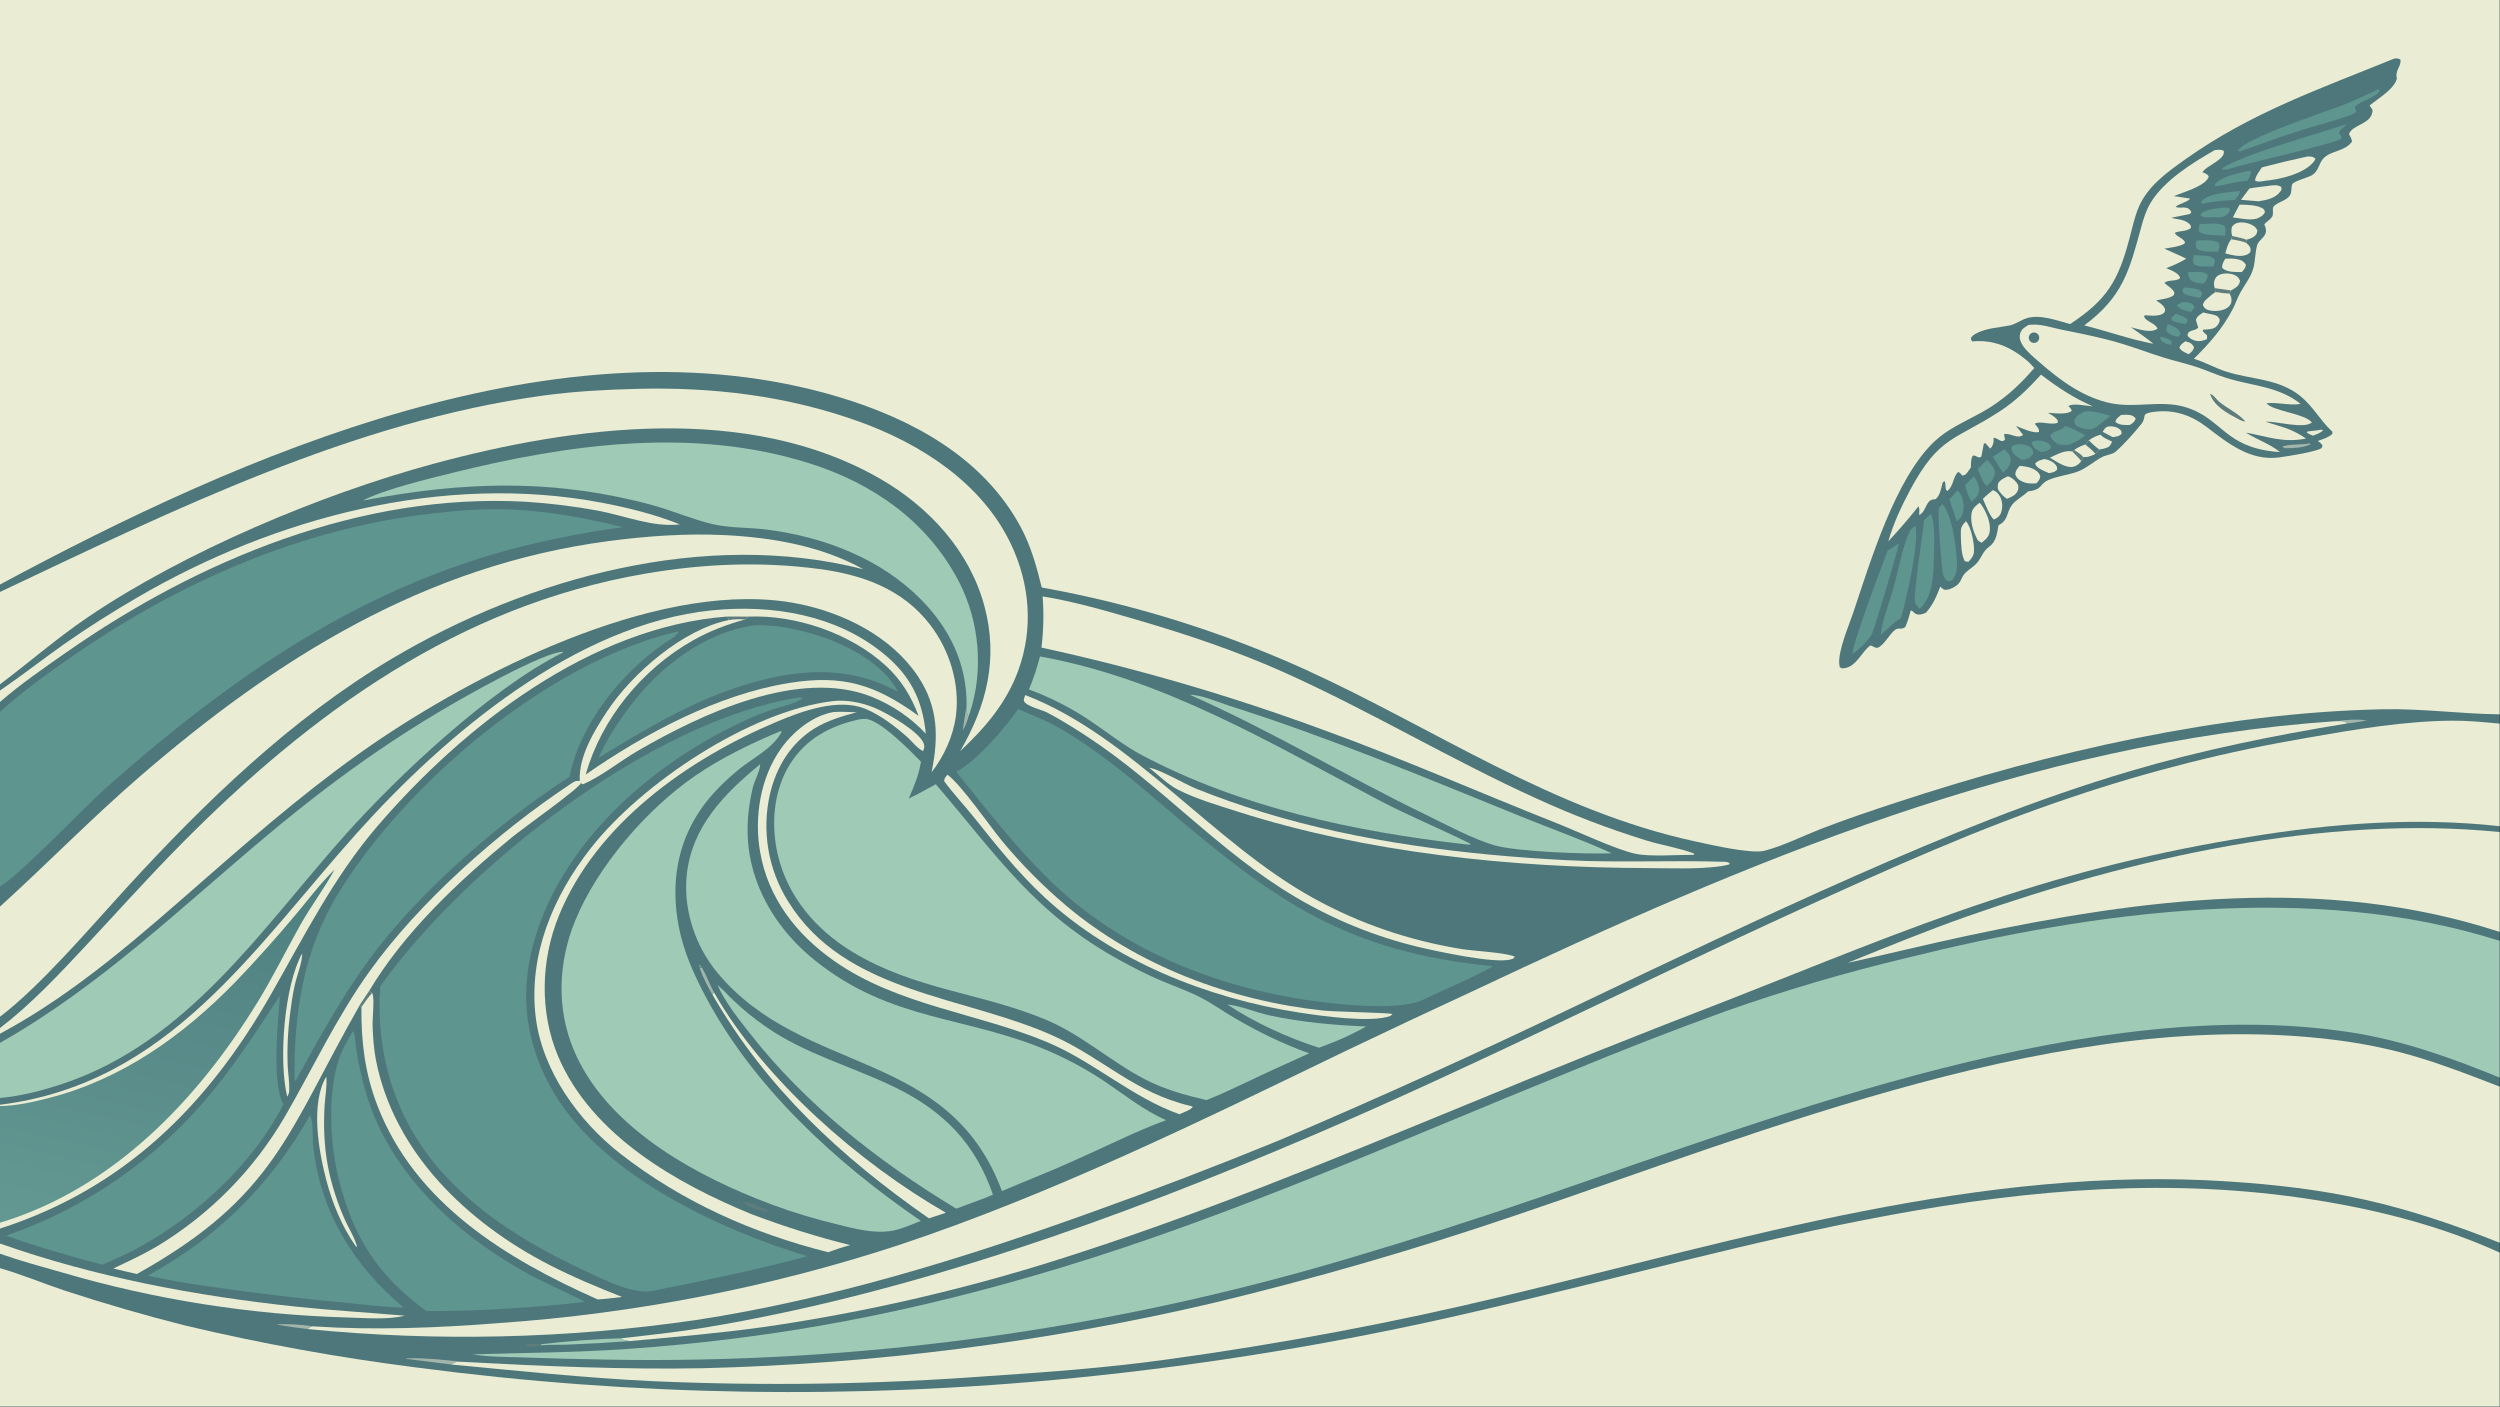
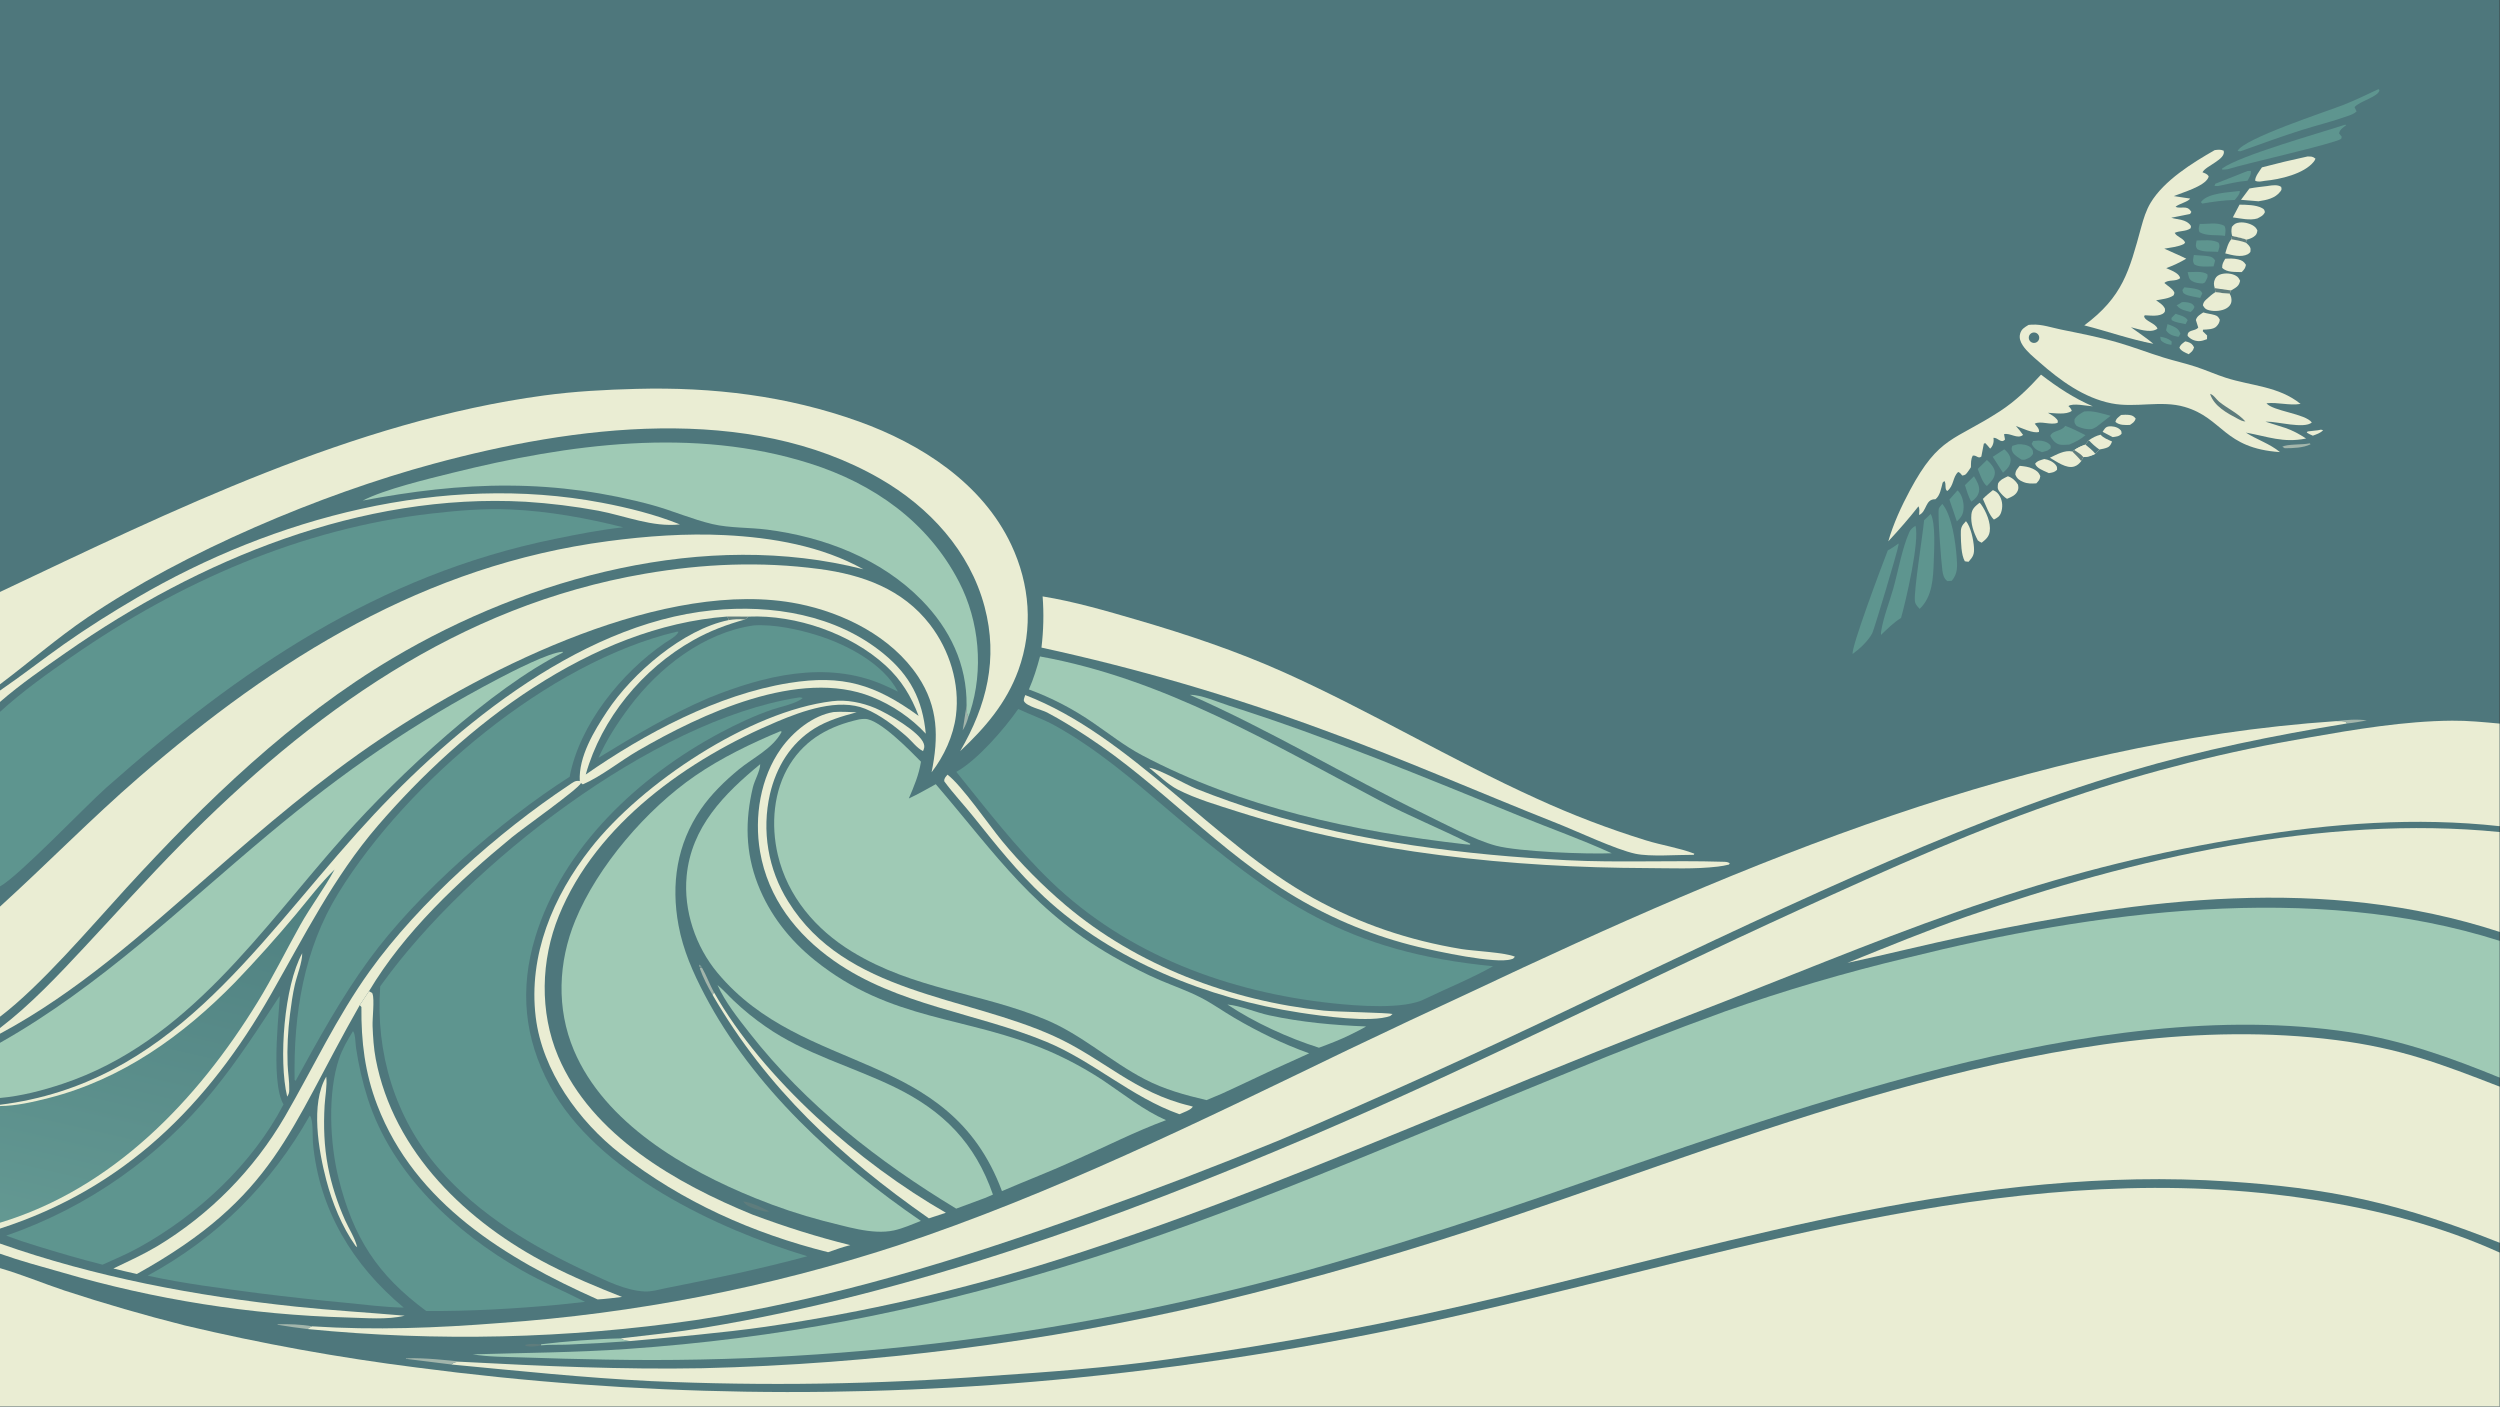
<svg xmlns="http://www.w3.org/2000/svg" width="3839" height="2160" viewBox="0 0 3839 2160">
  <rect x="0" y="0" width="3839" height="2160" fill="#333333" stroke="none" />
  <path fill="#4E777C" transform="matrix(2.109 0 0 2.109 6.10352e-05 0)" d="M0 0L1820 0L1820 520.133L1820 526.859L1820 601.557L1820 605.824L1820 678.535L1820 685.036L1820 784.607L1820 791.189L1820 904.865L1820 912.009L1820 1024L0 1024L0 923.364L0 912.855L0 905.464L0 894.554L0 890.279L0 805.341L0 804.398L0 799.454L0 759.304L0 752.664L0 748.541L0 740.29L0 660.103L0 645.405L0 518.305L0 511.092L0 502.801L0 498.253L0 431.014L0 425.609L0 0Z" />
-   <path fill="#EAEDD3" transform="matrix(2.109 0 0 2.109 6.10352e-05 0)" d="M0 0L1820 0L1820 520.133C1791.54 519.756 1763.42 515.829 1734.8 516.425C1616.79 518.886 1492.7 547.379 1380.91 584.261C1362.38 590.375 1343.63 596.617 1325.46 603.705C1312.43 608.789 1299.22 615.477 1285.77 619.177C1282.13 620.178 1278.78 620.09 1275.06 619.801C1261.64 618.761 1247.72 615.537 1234.55 612.699C1130.42 590.254 1045.37 530.747 949.939 487.279C888.829 459.627 824.536 439.64 758.521 427.772C754.718 412.389 750.653 397.578 743.076 383.537C715.851 333.089 664.11 305.113 610.969 289.124C408.932 228.339 175.871 330.933 0 425.609L0 0Z" />
  <path fill="#4E777C" transform="matrix(2.109 0 0 2.109 6.10352e-05 0)" d="M1743.24 42.662C1745.14 42.425 1746.03 42.419 1747.74 43.319C1748.75 47.854 1743.9 51.104 1745.08 56.507C1745.13 56.709 1745.18 56.909 1745.23 57.111C1743.47 64.787 1731.29 71.957 1725.34 76.744L1727.49 80.043C1727.36 90.681 1713.04 90.258 1710.33 97.616C1711.36 99.439 1712.23 100.935 1712.58 103.018C1707.43 110.454 1697.07 109.541 1691.67 115.41C1688.11 119.276 1688.37 124.869 1682.92 127.824C1680.38 129.206 1670.18 131.986 1669.08 134.077C1668 136.132 1668.96 139.508 1667.47 141.987C1664.73 146.54 1657.87 146.978 1655.22 150.738C1654.41 151.898 1655.65 155.885 1654.35 157.848C1653.09 159.765 1650.38 161.47 1648.71 163.202C1649.28 164.722 1649.86 166.324 1649.91 167.963C1650.06 172.58 1644.58 174.519 1643.45 178.563C1641.83 184.329 1642.2 190.828 1640.33 196.498C1638.37 202.462 1634.18 207.667 1631.17 213.122C1629.07 216.922 1627.73 221.198 1625.69 225.074C1618.06 239.571 1608.89 249.789 1597.39 261.258C1605.55 263.669 1612.99 268.058 1621.09 270.624C1639.64 276.504 1659.3 275.557 1675.24 288.615C1683.92 295.72 1689.39 305.989 1697.54 313.64L1698.26 314.312L1698.21 315.952C1695.35 318.603 1691.3 319.723 1687.69 321.052C1689.19 322.164 1690.28 322.931 1691.1 324.631L1690.27 326.36C1685.86 329.078 1665.52 332.244 1659.37 333.061C1638.54 335.829 1622.16 322.747 1606.8 310.965C1595.18 302.053 1582.4 297.872 1567.66 299.961C1558.27 301.292 1563.43 303.245 1559.21 308.637C1554.68 314.413 1545.93 324.201 1540.31 328.96C1537.93 330.976 1533.57 331.22 1530.68 332.728C1524.58 335.918 1518.61 341.415 1512.14 343.617C1505.56 345.858 1498.07 346.693 1491.72 349.406C1484.55 352.466 1487.52 356.569 1476.62 357.801C1473.24 361.26 1467.99 363.793 1465.17 367.397C1460.62 373.195 1462.75 378.43 1455.15 382.472C1454.15 388.208 1453.46 394.45 1448.42 398.011C1443.71 401.334 1442.95 405.951 1439.38 409.984C1436.08 413.721 1430.73 415.873 1428.65 420.543C1427.97 422.062 1427.15 423.667 1426.07 424.951C1424.32 427.049 1420.15 429.17 1417.42 429.424C1415.02 429.646 1414.5 428.656 1412.76 427.165C1409.87 434.571 1407.63 440.008 1402.35 446.12C1401.12 446.648 1399.24 447.398 1397.89 447.469C1394.88 447.627 1394.01 446.385 1392 444.536L1391.16 444.774C1390.05 448.805 1389.01 452.774 1387.24 456.576C1384.41 458.798 1382.38 456.721 1379.88 458.594C1375.55 461.835 1372.3 469.236 1367.49 471.516C1365.44 472.489 1362.7 469.394 1361.61 470.18C1355.51 474.61 1351.71 485.125 1343.35 486.427C1341.44 486.724 1341.1 486.858 1339.56 485.745C1339.37 484.965 1339.25 484.23 1339.18 483.426C1338.34 473.627 1346.25 455.381 1349.44 445.889C1361.95 408.654 1379.98 348.321 1408.52 321.401C1418.36 312.12 1430.54 307.078 1442.21 300.646C1457.97 291.958 1469.52 281.52 1481.21 267.969C1479.41 265.959 1477.56 263.938 1475.49 262.208C1463.8 252.466 1451.32 247.153 1436.1 248.6L1435.05 247.274L1435.27 245.635C1436.09 244.669 1437 243.828 1438.11 243.2C1445.84 238.836 1454.77 238.642 1463.22 236.964C1467.58 236.098 1471.38 233.081 1475.6 231.713C1485.21 228.598 1497.85 233.443 1507.32 235.945C1534.27 218.144 1542.31 204.465 1550.51 173.615C1552.51 166.092 1554.15 158.183 1557.16 150.998C1563.62 135.604 1577.94 125.393 1591.13 116.025C1639.33 81.779 1689.36 64.662 1743.24 42.662Z" />
  <path fill="#EAEDD3" transform="matrix(2.109 0 0 2.109 6.10352e-05 0)" d="M1477.03 236.577C1477.6 236.515 1478.18 236.457 1478.76 236.426L1479.66 236.383C1486.68 235.997 1493.83 238.552 1500.69 239.954C1514.58 242.795 1528.53 245.464 1542.16 249.42C1553.4 252.681 1564.33 256.937 1575.51 260.391C1583.24 262.778 1591.17 264.536 1598.85 267.058C1606.2 269.473 1613.28 272.68 1620.65 275.048C1639.28 281.038 1659.14 281.186 1675.11 294.11C1666.44 295.457 1658.54 292.67 1650.25 293.639C1654.86 299.358 1678.6 301.168 1683.28 307.629C1677.64 312.431 1657.84 306.852 1650.42 307.006L1649.56 307.031L1663.93 311.568C1669.54 313.487 1674.17 316.052 1679.1 319.28C1662.34 322.714 1651.12 317.775 1635.23 314.989C1643.4 320.194 1652.52 322.975 1660.1 329.182C1619.03 326.422 1618.66 304.456 1590.66 296.276C1573.44 291.249 1555.02 297.194 1537.37 293.688C1517.26 289.694 1499.97 276.96 1484.94 263.727C1480.7 259.992 1475.86 256.188 1472.75 251.428C1471.11 248.907 1470.1 246.214 1470.85 243.172C1471.74 239.584 1474.09 238.355 1477.03 236.577Z" />
  <path fill="#5E7C7C" transform="matrix(2.109 0 0 2.109 6.10352e-05 0)" d="M1609.21 286.772C1611.84 287.461 1613.61 290.722 1615.75 292.464C1621.88 297.465 1629.68 300.894 1634.92 306.883C1632.86 306.772 1631.47 306.028 1629.67 305.083C1621.77 300.917 1612.01 295.814 1609.21 286.772Z" />
  <path fill="#4E777C" transform="matrix(2.109 0 0 2.109 6.10352e-05 0)" d="M1478.23 243.265C1479.2 242.249 1480.64 241.844 1481.99 242.21C1483.34 242.577 1484.39 243.656 1484.71 245.02C1485.02 246.384 1484.57 247.813 1483.52 248.741C1481.99 250.093 1479.67 250.002 1478.26 248.535C1476.84 247.067 1476.83 244.745 1478.23 243.265Z" />
  <path fill="#EAEDD3" transform="matrix(2.109 0 0 2.109 6.10352e-05 0)" d="M1612.54 109.324C1614.97 108.994 1616.73 108.725 1619.08 109.693C1621.09 116.037 1605.95 120.722 1603.67 125.451C1605.48 126.182 1607.06 126.6 1608.16 128.293C1608.06 128.777 1608.03 129.073 1607.83 129.503C1604.89 135.706 1589.15 140.161 1582.8 142.767C1586.75 143.449 1590.72 143.955 1594.68 144.581C1593.39 146.854 1586.51 148.403 1584.07 150.525C1585.85 151.748 1589.42 150.797 1591.58 151.21C1593.77 151.629 1594.37 152.624 1595.57 154.298L1594.65 155.8C1590.08 156.782 1585.51 157.699 1580.92 158.549C1585.91 160.12 1591.54 159.49 1594.98 164.098C1595.52 164.821 1595.17 165.352 1595.04 166.204C1591.53 168.713 1587.22 167.824 1583.43 169.538C1584.98 172.557 1589.37 173.145 1591.02 176.469L1590.26 177.585C1586 179.773 1580.54 180.216 1575.86 181.052C1581.17 183.557 1586.59 185.72 1591.86 188.356C1587.09 191.172 1582.47 193.308 1577.28 195.24C1579.51 196.272 1582.27 197.251 1584.29 198.652C1585.69 199.623 1587.09 200.831 1587.41 202.51C1584.21 205.291 1578.7 203.274 1575.92 206.069C1578.2 208.119 1581.74 209.961 1583.08 212.739C1583.42 213.452 1582.89 214.297 1582.65 215.025C1579.38 217.46 1573.85 217.873 1569.89 218.673C1572.32 220.407 1575.14 222.01 1576.36 224.844C1576.33 226.128 1576.62 226.775 1575.64 227.744C1572.66 230.705 1565.62 229.713 1561.72 229.555L1561.19 230.135C1561.35 233.797 1569.71 235.309 1570.89 239.311C1570.66 239.459 1570.44 239.618 1570.2 239.757C1565.27 242.626 1556.6 239.502 1551.57 238.263C1557.07 242.313 1562.69 245.877 1567.91 250.332C1551.08 247.143 1534.29 241.137 1517.61 236.916C1545.69 215.96 1550.27 197.489 1559.11 165.206C1560.77 159.158 1562.6 153.191 1565.83 147.769C1575.6 131.419 1596.41 118.545 1612.54 109.324Z" />
  <path fill="#EAEDD3" transform="matrix(2.109 0 0 2.109 6.10352e-05 0)" d="M1486.1 272.788C1498.23 282.067 1509.77 289.739 1523.81 295.861C1519.46 295.608 1509.11 293.252 1505.99 295.72L1505.02 294.623L1506.25 294.228L1504.99 294.677C1506.46 296.115 1507.96 297.141 1508.51 299.158C1504.6 302.204 1495.97 300.795 1491.16 300.559C1493.4 301.921 1495.95 303.23 1497.63 305.286C1498.52 306.38 1498.36 306.459 1498.2 307.848C1493.21 309.824 1485.75 306.131 1481.52 308.513C1483.01 310.491 1484.93 311.975 1484.63 314.493C1480.53 315.854 1472.21 311.69 1467.83 310.178C1469.72 312.261 1471.39 314.387 1473.03 316.665C1468.9 320.041 1463.75 314.99 1459.18 316.132L1459.88 320.033C1457 323.234 1454.75 318.544 1451.48 318.762C1451.58 319.742 1451.69 320.801 1451.54 321.779C1451.24 323.615 1450.49 325.478 1449.05 326.669C1447.91 325.221 1446.76 323.882 1445.45 322.588L1444.45 323.099C1443.9 326.227 1443.29 329.346 1442.64 332.454C1440.24 334.239 1439.44 331.397 1436.47 331.704C1434.9 334.285 1435.15 337.255 1435.06 340.191C1434.27 341.382 1433.51 342.643 1432.63 343.763C1431.23 345.55 1431.02 345.934 1428.75 346.248C1427.86 345.174 1427.17 344.122 1425.8 343.645C1421.68 347.332 1422.77 353.756 1417.82 357.52C1415.61 356.079 1417.42 352.49 1415.72 350.226L1414.47 351.421C1413.38 355.438 1412.66 360.876 1409.2 363.526C1401.66 363.205 1403.1 372.479 1397.33 374.982C1397.45 372.841 1397.86 370.638 1396.87 368.669C1389.88 377.536 1382.6 385.9 1374.9 394.15C1378.55 381.386 1384.46 368.598 1390.72 356.922C1411.9 317.427 1422.85 321.127 1456.26 299.374C1467.58 292.004 1477.07 282.761 1486.1 272.788Z" />
  <path fill="#5E958F" transform="matrix(2.109 0 0 2.109 6.10352e-05 0)" d="M1394.66 382.825C1397.9 393.786 1387.62 437.923 1384.18 449.925C1378.7 453.361 1374.24 457.856 1369.58 462.306C1369.56 461.508 1369.55 460.67 1369.67 459.879C1371.22 449.695 1375.75 438.469 1378.57 428.41C1382.11 415.784 1384.95 399.308 1390.19 387.49C1391.15 385.313 1392.76 384.126 1394.66 382.825Z" />
  <path fill="#5E958F" transform="matrix(2.109 0 0 2.109 6.10352e-05 0)" d="M1731.78 64.917L1732.49 65.552C1732.25 70.385 1717.93 73.653 1714.38 78.015C1714.73 78.846 1715.08 79.633 1715.52 80.424C1715.64 80.646 1715.77 80.866 1715.9 81.086C1714.12 82.862 1711.85 83.6 1709.54 84.435C1698.64 88.365 1687.21 91.132 1676.14 94.611C1661.05 99.357 1646.15 104.873 1631.24 110.176L1629.23 109.938C1633.54 100.838 1693.98 81.228 1706.3 76.376C1714.95 72.972 1723.37 68.866 1731.78 64.917Z" />
  <path fill="#5E958F" transform="matrix(2.109 0 0 2.109 6.10352e-05 0)" d="M1382.37 395.723C1382.36 396.057 1382.37 396.393 1382.34 396.726C1381.86 401.015 1364.49 458.611 1363.27 460.971C1360.34 466.641 1354.1 472.414 1348.97 476.136C1347.61 471.849 1370.66 410.664 1374.54 400.749C1377.23 399.455 1379.87 397.39 1382.37 395.723Z" />
  <path fill="#5E958F" transform="matrix(2.109 0 0 2.109 6.10352e-05 0)" d="M1405.77 374.214C1409.47 380.818 1408.26 401.023 1408.01 408.485C1407.61 420.632 1407.12 434.519 1397.73 443.323C1397.26 442.821 1396.8 442.322 1396.36 441.799C1395.22 440.441 1394.43 439.364 1394.26 437.536C1393.5 429.697 1399.84 390.679 1400.97 378.812L1405.77 374.214Z" />
  <path fill="#5E958F" transform="matrix(2.109 0 0 2.109 6.10352e-05 0)" d="M1707.52 90.795L1708.38 91.06C1706 93.055 1703.73 94.043 1703.13 97.164L1705.08 99.598L1704.67 101.091C1699.29 104.723 1635.72 118.9 1622.1 123.179C1620.71 123.479 1619.38 123.462 1617.96 123.493L1618.05 122.605C1631.54 112.988 1688.05 97.201 1707.52 90.795Z" />
  <path fill="#5E958F" transform="matrix(2.109 0 0 2.109 6.10352e-05 0)" d="M1414.22 366.865C1421.27 375.358 1423.84 394.758 1424.67 405.598C1425.17 412.202 1425.61 417.609 1421.1 422.901L1417.91 423.121C1415.39 421.253 1414.75 418.606 1414.31 415.586C1413.51 410.187 1410.57 372.721 1411.77 370.111C1412.24 369.108 1413.53 367.781 1414.22 366.865Z" />
  <path fill="#EAEDD3" transform="matrix(2.109 0 0 2.109 6.10352e-05 0)" d="M1680.1 113.947C1682.85 113.978 1683.67 113.756 1685.93 115.499C1685.65 116.329 1685.29 116.992 1684.74 117.684C1677.65 126.639 1659.99 130.647 1649.17 131.647C1646.52 132.006 1644.54 132.727 1642.06 131.609C1641.79 128.644 1645.34 124.391 1646.96 121.865C1657.94 118.953 1668.99 116.313 1680.1 113.947Z" />
  <path fill="#EAEDD3" transform="matrix(2.109 0 0 2.109 6.10352e-05 0)" d="M1441.33 366.078C1441.84 366.514 1441.97 366.589 1442.42 367.206C1446.1 372.241 1449.72 380.756 1448.75 387.032C1448.14 390.982 1445.8 392.838 1442.88 395.168C1441.74 394.742 1441.01 394.159 1440.05 393.442C1436.99 387.513 1434.76 381.339 1435.41 374.559C1435.81 370.372 1438.3 368.543 1441.33 366.078Z" />
  <path fill="#EAEDD3" transform="matrix(2.109 0 0 2.109 6.10352e-05 0)" d="M1604.24 227.485C1606.94 228.331 1609.84 228.572 1612.56 229.389C1614.77 230.054 1615.28 230.903 1616.29 232.814C1615.98 235.002 1615.34 236.021 1613.85 237.654C1611.8 239.908 1606.87 239.896 1604.05 240.047L1603.92 241.255L1607.03 244.266L1606.96 246.95C1605.04 247.635 1603 248.448 1600.93 248.376C1597.69 248.263 1595.01 247.023 1592.86 244.603C1592.51 239.716 1598.14 241.466 1600.58 238.509C1600.05 236.67 1599.48 234.842 1598.87 233.026C1599.55 230.247 1602.03 228.982 1604.24 227.485Z" />
  <path fill="#EAEDD3" transform="matrix(2.109 0 0 2.109 6.10352e-05 0)" d="M1650.8 135.466C1651.12 135.414 1651.44 135.357 1651.77 135.31C1654.62 134.899 1658.57 134.288 1660.98 136.109C1661.31 137.769 1661.45 137.999 1660.43 139.369C1656.61 144.477 1650.33 145.648 1644.44 146.551L1631.71 145.488L1637.85 137.257C1642.11 136.41 1646.49 136.004 1650.8 135.466Z" />
  <path fill="#5E958F" transform="matrix(2.109 0 0 2.109 6.10352e-05 0)" d="M1517.51 299.602C1523.9 298.774 1530.67 301.148 1536.79 302.752L1526.5 310.767C1526.31 310.877 1526.13 310.995 1525.94 311.096C1525.65 311.254 1525.34 311.388 1525.05 311.543C1524.47 311.846 1523.9 312.212 1523.25 312.356C1520.18 313.043 1514.49 311.636 1511.82 309.936C1510.41 307.95 1510.36 307.815 1510.48 305.385C1511.94 302.527 1514.86 301.188 1517.51 299.602Z" />
  <path fill="#EAEDD3" transform="matrix(2.109 0 0 2.109 6.10352e-05 0)" d="M1529.52 316.51C1531.46 318.94 1535.05 320.161 1537.83 321.482C1536.96 323.525 1536.47 324.973 1534.24 325.894C1532.53 326.598 1530.41 326.976 1528.58 327.294L1525.66 330.417C1522.56 331.912 1520.36 332.745 1516.89 332.815C1515.23 330.715 1512.54 329.231 1510.36 327.705C1512.91 325.817 1515.49 324.813 1518.43 323.713L1520.92 320.543C1523.78 318.648 1526.16 317.312 1529.52 316.51Z" />
  <path fill="#EAEDD3" transform="matrix(2.109 0 0 2.109 6.10352e-05 0)" d="M1518.43 323.713C1520.93 325.811 1523.65 327.838 1525.66 330.417C1522.56 331.912 1520.36 332.745 1516.89 332.815C1515.23 330.715 1512.54 329.231 1510.36 327.705C1512.91 325.817 1515.49 324.813 1518.43 323.713Z" />
  <path fill="#4E777C" transform="matrix(2.109 0 0 2.109 6.10352e-05 0)" d="M1518.43 323.713L1520.92 320.543C1523.33 323.157 1525.67 325.256 1528.58 327.294L1525.66 330.417C1523.65 327.838 1520.93 325.811 1518.43 323.713Z" />
  <path fill="#EAEDD3" transform="matrix(2.109 0 0 2.109 6.10352e-05 0)" d="M1612.61 209.804C1611.78 207.323 1611.72 205.363 1612.9 202.95C1613.78 201.149 1615.46 200.108 1617.35 199.594C1620.63 198.699 1625.08 199.039 1628.04 200.787C1629.84 201.848 1630.14 202.663 1631.06 204.452C1630.46 207.104 1629.68 208.274 1627.28 209.813C1626.35 210.399 1625.4 210.963 1624.45 211.505L1623.42 213.883C1619.94 213.673 1616.51 213.186 1613.05 212.708L1612.61 209.804Z" />
  <path fill="#5E7C7C" transform="matrix(2.109 0 0 2.109 6.10352e-05 0)" d="M1612.61 209.804C1616.54 210.439 1620.49 211.006 1624.45 211.505L1623.42 213.883C1619.94 213.673 1616.51 213.186 1613.05 212.708L1612.61 209.804Z" />
  <path fill="#5E958F" transform="matrix(2.109 0 0 2.109 6.10352e-05 0)" d="M1503.75 310.062C1508.85 311.909 1513.65 314.449 1518.5 316.856C1514.78 319.953 1511.08 321.95 1506.59 323.728C1504.23 323.842 1501 324.265 1498.77 323.427C1496.08 322.413 1494.09 319.905 1492.85 317.418C1494.36 313.338 1500.45 314.226 1503.37 310.58C1503.5 310.411 1503.62 310.235 1503.75 310.062Z" />
  <path fill="#EAEDD3" transform="matrix(2.109 0 0 2.109 6.10352e-05 0)" d="M1613.05 212.708C1616.51 213.186 1619.94 213.673 1623.42 213.883C1624.57 215.46 1625.05 218.023 1624.68 219.929C1624.32 221.817 1623 223.31 1621.41 224.314C1617.95 226.505 1612.48 226.875 1608.55 225.929C1605.95 225.304 1605.19 224.429 1603.95 222.284C1604.34 220.267 1604.94 219.4 1606.45 218.024C1608.65 216.022 1610.52 214.29 1613.05 212.708Z" />
  <path fill="#EAEDD3" transform="matrix(2.109 0 0 2.109 6.10352e-05 0)" d="M1431.46 379.475C1435.02 383.585 1436.92 393.204 1437.27 398.505C1437.6 403.632 1436.68 405.279 1433.36 409.02C1432.48 409.033 1431.5 408.794 1430.61 408.665C1427.91 403.822 1427.87 395.153 1427.72 389.641C1427.58 384.498 1427.94 383.173 1431.46 379.475Z" />
  <path fill="#EAEDD3" transform="matrix(2.109 0 0 2.109 6.10352e-05 0)" d="M1625.24 171.74C1628.64 172.608 1632.52 173.234 1635.79 174.486L1635.34 176.746C1636.05 177.367 1636.81 178.004 1637.42 178.728C1638.94 180.555 1638.78 181.202 1638.54 183.434C1637.99 184.06 1637.48 184.677 1636.73 185.076C1631.89 187.64 1625.18 185.76 1620.25 184.501C1621.34 181.028 1622.21 176.971 1624.66 174.204L1625.24 171.74Z" />
  <path fill="#5E7C7C" transform="matrix(2.109 0 0 2.109 6.10352e-05 0)" d="M1625.24 171.74C1628.64 172.608 1632.52 173.234 1635.79 174.486L1635.34 176.746C1631.97 175.405 1628.21 174.895 1624.66 174.204L1625.24 171.74Z" />
  <path fill="#EAEDD3" transform="matrix(2.109 0 0 2.109 6.10352e-05 0)" d="M1630.64 149.02C1635.47 149.059 1642.69 149.137 1647 151.5C1648.62 152.389 1648.67 152.674 1649.13 154.426C1648 157.033 1645.99 157.796 1643.62 159.071C1638.21 160.691 1631.26 159.002 1625.76 158.283L1630.64 149.02Z" />
  <path fill="#EAEDD3" transform="matrix(2.109 0 0 2.109 6.10352e-05 0)" d="M1451.07 356.861C1453.64 357.905 1454.92 359.096 1456.25 361.583C1458.13 365.112 1458.33 369.494 1457 373.255C1456.01 376.072 1454.28 377.014 1451.79 378.305C1448.38 375.137 1445.83 367.62 1443.77 363.276C1445.93 360.926 1448.63 358.917 1451.07 356.861Z" />
  <path fill="#EAEDD3" transform="matrix(2.109 0 0 2.109 6.10352e-05 0)" d="M1625.24 171.74C1624.61 169.282 1624.57 167.645 1625.09 165.16C1626.81 163.092 1627.92 162.319 1630.75 162.001C1634.33 161.601 1639.53 162.942 1642.15 165.502C1642.82 166.154 1643.27 167.025 1643.66 167.861C1643.23 170.158 1642.97 171.025 1640.9 172.442C1639.44 173.437 1637.51 174.109 1635.79 174.486C1632.52 173.234 1628.64 172.608 1625.24 171.74Z" />
  <path fill="#EAEDD3" transform="matrix(2.109 0 0 2.109 6.10352e-05 0)" d="M1510.36 327.705C1512.54 329.231 1515.23 330.715 1516.89 332.815L1515.38 335.762C1513.96 337.556 1512.52 338.96 1510.28 339.669C1504.57 341.473 1497.36 336.015 1492.58 333.294C1497.44 330.985 1503.34 327.534 1508.84 328.722L1510.36 327.705Z" />
  <path fill="#5E7C7C" transform="matrix(2.109 0 0 2.109 6.10352e-05 0)" d="M1510.36 327.705C1512.54 329.231 1515.23 330.715 1516.89 332.815L1515.38 335.762C1513.58 333.257 1510.99 330.966 1508.84 328.722L1510.36 327.705Z" />
  <path fill="#EAEDD3" transform="matrix(2.109 0 0 2.109 6.10352e-05 0)" d="M1461.99 346.784C1465.02 347.723 1467.76 350.147 1469.32 352.861C1469.63 354.355 1469.79 355.619 1469.22 357.084C1467.85 360.632 1464.57 361.836 1461.34 363.197C1459.37 362.082 1457.14 359.624 1455.76 357.827C1454.19 355.778 1454.53 354.433 1454.82 352.05C1456.31 349.228 1459.26 348.153 1461.99 346.784Z" />
  <path fill="#EAEDD3" transform="matrix(2.109 0 0 2.109 6.10352e-05 0)" d="M1470.58 339.18C1473.83 339.527 1477.03 339.838 1480.02 341.252C1482.77 342.55 1484.49 343.817 1485.58 346.759C1485.21 349.376 1484.4 350.008 1482.71 351.94C1479.36 352.14 1476.41 352.265 1473.26 350.963C1470.3 349.743 1468.63 348.544 1467.39 345.53C1467.59 342.416 1468.7 341.604 1470.58 339.18Z" />
  <path fill="#5E958F" transform="matrix(2.109 0 0 2.109 6.10352e-05 0)" d="M1601.64 163.071C1607.35 163.296 1614.63 161.503 1619.68 164.529C1620.93 167.181 1620.35 168.868 1620.03 171.748C1614.05 170.756 1606.92 172.101 1601.57 169.095C1600.43 166.686 1601.06 165.589 1601.64 163.071Z" />
  <path fill="#5E958F" transform="matrix(2.109 0 0 2.109 6.10352e-05 0)" d="M1446.68 334.944C1446.89 335.114 1447.11 335.27 1447.31 335.453C1449.56 337.536 1452.47 340.86 1452.5 344.049C1452.54 348.326 1449.41 350.955 1446.71 353.87C1443.52 351.686 1441.54 344.987 1440.01 341.473L1446.68 334.944Z" />
  <path fill="#EAEDD3" transform="matrix(2.109 0 0 2.109 6.10352e-05 0)" d="M1620.24 188.387C1623.44 188.192 1626.47 188.103 1629.61 188.86C1632.43 189.54 1633.8 190.417 1635.32 192.818C1634.77 195.54 1634.06 196.153 1632.23 198.123C1627.52 197.896 1621.42 198.552 1617.99 194.974C1617.96 191.995 1618.82 190.958 1620.24 188.387Z" />
-   <path fill="#5E958F" transform="matrix(2.109 0 0 2.109 6.10352e-05 0)" d="M1636.55 124.494L1638.93 124.453C1639.25 127.214 1637.7 129.135 1636.47 131.58C1629.22 132.152 1621.97 133.98 1614.85 135.457L1612.45 135.406L1613.03 133.788C1618.35 128.04 1629.15 126.5 1636.55 124.494Z" />
+   <path fill="#5E958F" transform="matrix(2.109 0 0 2.109 6.10352e-05 0)" d="M1636.55 124.494L1638.93 124.453C1639.25 127.214 1637.7 129.135 1636.47 131.58C1629.22 132.152 1621.97 133.98 1614.85 135.457L1612.45 135.406L1613.03 133.788Z" />
  <path fill="#5E958F" transform="matrix(2.109 0 0 2.109 6.10352e-05 0)" d="M1425.26 357.089C1425.4 357.195 1425.55 357.288 1425.67 357.407C1428.5 360.048 1429.82 365.547 1429.74 369.261C1429.63 374.294 1428.39 376.3 1424.82 379.686C1423.09 374.354 1421.2 369.064 1419.39 363.762L1425.26 357.089Z" />
  <path fill="#5E958F" transform="matrix(2.109 0 0 2.109 6.10352e-05 0)" d="M1468.9 323.556C1469.1 323.526 1469.3 323.482 1469.5 323.467C1472.15 323.272 1476.74 323.919 1478.63 325.869C1480.25 327.537 1480.33 328.353 1480.3 330.512C1478.54 333.167 1477.4 333.403 1474.55 334.607C1473.71 334.862 1472.82 334.715 1471.95 334.668C1469.77 333.266 1466.61 331.491 1465.39 329.115C1464.5 327.388 1464.55 326.362 1465.19 324.636L1468.9 323.556Z" />
  <path fill="#5E958F" transform="matrix(2.109 0 0 2.109 6.10352e-05 0)" d="M1630.56 139.07L1630.87 139.337C1630.74 141.776 1628.67 143.645 1627.21 145.584C1619.21 145.763 1611.33 146.891 1603.46 148.225L1602.54 147.188C1602.63 147.063 1602.72 146.936 1602.81 146.814C1607.75 140.441 1622.85 140.1 1630.56 139.07Z" />
  <path fill="#5E958F" transform="matrix(2.109 0 0 2.109 6.10352e-05 0)" d="M1459.32 327.179C1459.49 327.299 1459.69 327.399 1459.85 327.539C1462.01 329.429 1464.14 332.402 1463.97 335.371C1463.74 339.431 1461.21 341.658 1458.41 344.187L1450.95 332.612L1459.32 327.179Z" />
  <path fill="#5E958F" transform="matrix(2.109 0 0 2.109 6.10352e-05 0)" d="M1599.4 175.096C1604.23 175.125 1611.28 174.16 1615.39 176.71C1616.69 179.308 1615.71 180.676 1614.97 183.376C1610.33 182.983 1604.03 183.76 1599.95 181.444C1598.21 179.076 1598.97 177.928 1599.4 175.096Z" />
-   <path fill="#5E958F" transform="matrix(2.109 0 0 2.109 6.10352e-05 0)" d="M1617.13 151.409C1619.68 151.212 1621.38 150.613 1623.62 151.989C1623.51 154.198 1623.33 154.374 1621.76 155.937C1619.03 158.674 1615.88 158.153 1612.27 158.085C1610.38 158.196 1608.43 158.365 1606.54 158.289C1604.54 158.208 1603.4 158.034 1602.04 156.582C1602.18 156.364 1602.31 156.138 1602.46 155.928C1604.94 152.487 1613.17 151.968 1617.13 151.409Z" />
  <path fill="#5E958F" transform="matrix(2.109 0 0 2.109 6.10352e-05 0)" d="M1437.29 346.792C1439.15 349.994 1441.7 353.889 1440.96 357.766C1440.29 361.2 1438.13 363.333 1435.39 365.25C1433.14 361.635 1432.03 357.254 1430.7 353.231L1437.29 346.792Z" />
  <path fill="#EAEDD3" transform="matrix(2.109 0 0 2.109 6.10352e-05 0)" d="M1488.47 334.233C1491.37 334.591 1494.65 336.013 1496.6 338.267C1497.89 339.764 1497.81 340.268 1497.75 342.114C1495.73 343.999 1494.47 343.999 1491.82 344.503L1490.69 343.973C1487.57 342.504 1483.01 341.024 1481.81 337.656C1483.39 335.434 1485.97 335.009 1488.47 334.233Z" />
  <path fill="#5E958F" transform="matrix(2.109 0 0 2.109 6.10352e-05 0)" d="M1597.39 185.648C1601.01 186.129 1604.77 185.994 1608.34 186.627C1610.65 187.036 1611.61 187.774 1612.87 189.658L1611.73 193.958C1607.6 193.946 1601.31 194.771 1597.76 192.52C1596.14 190.063 1596.98 188.463 1597.39 185.648Z" />
  <path fill="#5E958F" transform="matrix(2.109 0 0 2.109 6.10352e-05 0)" d="M1592.89 198.137C1596.99 198.181 1603.76 197.204 1607.17 199.648C1607.88 201.738 1606.76 202.987 1605.86 204.906C1605.41 205.997 1604.82 205.935 1603.79 206.403C1601.05 206.282 1598.48 206.068 1596.04 204.647C1593.52 203.177 1593.55 200.744 1592.89 198.137Z" />
  <path fill="#EAEDD3" transform="matrix(2.109 0 0 2.109 6.10352e-05 0)" d="M1544.41 302.137C1546.29 301.989 1548.46 301.898 1550.33 302.135C1552.6 302.423 1553.73 303.061 1555.05 304.835C1554.12 307.414 1553.04 307.852 1550.87 309.399C1547.22 309.545 1543.08 309.679 1540.27 307.197C1540.79 304.631 1542.49 303.814 1544.41 302.137Z" />
  <path fill="#5E958F" transform="matrix(2.109 0 0 2.109 6.10352e-05 0)" d="M1480.34 321.144C1481.58 321.047 1482.8 320.867 1484.04 320.807C1486.87 320.669 1490.42 321.597 1492.47 323.677C1493.39 324.612 1493.13 325.122 1493.13 326.407L1490.73 328.088L1486.83 329.247C1483.26 327.968 1481.01 326.651 1479.32 323.154L1480.34 321.144Z" />
  <path fill="#EAEDD3" transform="matrix(2.109 0 0 2.109 6.10352e-05 0)" d="M1530.95 314.417C1532.17 312.652 1532.89 310.924 1535.22 310.527C1537.77 310.091 1541.29 310.779 1543.25 312.446C1544.72 313.699 1544.67 313.939 1544.75 315.862C1542.89 317.864 1540.85 317.897 1538.28 318.275L1530.95 314.417Z" />
  <path fill="#5E958F" transform="matrix(2.109 0 0 2.109 6.10352e-05 0)" d="M1590.49 209.196C1593.59 209.605 1597.15 209.799 1600.12 210.731C1602.09 211.349 1602.59 211.797 1603.56 213.553L1602 216.911C1598.74 216.162 1593.75 215.739 1590.89 214.141C1589.35 213.28 1589.44 212.656 1589.06 211.124L1590.49 209.196Z" />
  <path fill="#EAEDD3" transform="matrix(2.109 0 0 2.109 6.10352e-05 0)" d="M1591.11 248.549C1591.69 248.662 1592.28 248.779 1592.84 248.953C1595.35 249.724 1596.43 250.707 1597.53 252.915C1596.69 255.697 1595.77 256.154 1593.57 257.915C1591.1 256.688 1588.27 255.733 1586.87 253.245C1587.63 250.756 1589.13 250.085 1591.11 248.549Z" />
  <path fill="#5E958F" transform="matrix(2.109 0 0 2.109 6.10352e-05 0)" d="M1588.66 220.049C1589.98 219.776 1592.58 220.068 1593.91 220.426C1596.13 221.022 1596.71 221.487 1597.83 223.424C1597.19 225.285 1596.49 225.974 1594.97 227.188C1591.3 226.063 1587.5 225.723 1585.18 222.587L1584.74 222.391C1586.13 221.731 1587.38 220.887 1588.66 220.049Z" />
  <path fill="#5E958F" transform="matrix(2.109 0 0 2.109 6.10352e-05 0)" d="M1578.21 236.005C1579.54 236.421 1580.85 236.976 1582.13 237.528C1585.1 238.806 1586.43 239.999 1587.62 242.976L1586.29 245.218C1586.07 245.195 1585.85 245.192 1585.63 245.15C1582.04 244.452 1579.14 243.606 1577.16 240.477L1578.21 236.005Z" />
  <path fill="#5E958F" transform="matrix(2.109 0 0 2.109 6.10352e-05 0)" d="M1584.08 228.489C1587.04 229.547 1591.39 230.333 1592.88 233.147L1591.35 236.026C1587.91 235.08 1584.31 235.044 1581.24 233.087L1581.06 231.501L1584.08 228.489Z" />
  <path fill="#A2B5AB" transform="matrix(2.109 0 0 2.109 6.10352e-05 0)" d="M1681.06 322.919L1681.74 322.804L1682.38 323.489C1677.04 326.117 1669.44 326.379 1663.57 326.354L1661.82 325.288C1664.97 323.282 1676.51 323.85 1681.06 322.919Z" />
  <path fill="#EAEDD3" transform="matrix(2.109 0 0 2.109 6.10352e-05 0)" d="M1687.7 313.282C1689.12 312.946 1690.08 312.624 1691.49 313.228C1689.55 315.395 1686.66 316.211 1684.02 317.225C1682.45 316.647 1681.04 315.807 1679.58 314.993L1680.23 314.143L1687.7 313.282Z" />
  <path fill="#5E958F" transform="matrix(2.109 0 0 2.109 6.10352e-05 0)" d="M1572.94 245.178C1576.13 245.701 1578.82 246.443 1581.25 248.669L1581.08 251.045C1578.78 250.92 1576.21 250.101 1574.37 248.693C1572.9 247.569 1573.16 246.937 1572.94 245.178Z" />
  <path fill="#EAEDD3" transform="matrix(2.109 0 0 2.109 6.10352e-05 0)" d="M0 923.364C15.866 927.986 31.324 934.435 47.011 939.684C75.876 949.148 105.06 957.614 134.51 965.066C190.242 978.311 246.647 988.547 303.479 995.73C462.357 1016.65 623.118 1019.19 782.577 1003.29C880.469 993.546 977.626 977.461 1073.43 955.134C1274.4 908.956 1476.54 840.589 1685.32 873.645C1731.35 880.932 1777.49 892.644 1820 912.009L1820 1024L0 1024L0 923.364Z" />
  <path fill="#9FCAB5" transform="matrix(2.109 0 0 2.109 6.10352e-05 0)" d="M344.152 986.127C381.473 985 418.721 984.827 456.01 982.254C566.995 974.594 665.976 955.24 772.194 923.089C898.323 884.912 1018.95 830.64 1140.91 781.227C1178.93 765.426 1217.31 750.491 1256.01 736.433C1299.56 721.084 1343.88 708.038 1388.8 697.348C1524.73 663.56 1683.76 641.693 1820 685.036L1820 784.607C1784.72 770.188 1749.09 757.404 1711.24 751.619C1525.92 723.293 1299.39 810.298 1124.67 870.555C1077.24 886.923 1029.46 902.224 981.35 916.447C806.195 968.559 624.055 993.35 441.348 989.945C420.915 989.596 400.486 989.065 380.063 988.353C368.182 987.927 355.888 988.068 344.152 986.127Z" />
  <path fill="#EAEDD3" transform="matrix(2.109 0 0 2.109 6.10352e-05 0)" d="M337.286 991.621C395.28 994.706 453.177 997.297 511.28 996.232C636.055 993.208 760.193 977.419 881.753 949.111C956.409 931.198 1030.2 909.854 1102.89 885.148C1286.1 823.281 1505.48 732.252 1701.07 757.301C1747.52 763.249 1777.1 774.533 1820 791.189L1820 904.865C1787.81 892.025 1754.95 880.885 1721.08 873.344C1688.59 866.11 1656.09 862.46 1622.92 860.266C1442.3 848.322 1269.04 902.006 1095.52 943.576C1014.32 963.12 932.192 978.575 849.443 989.883C806.686 995.87 763.661 999.006 720.608 1001.88C638.582 1008.03 556.262 1009.28 474.088 1005.61C425.38 1003.2 377.11 998.127 328.6 993.51L329.294 992.98C331.571 991.209 334.537 991.612 337.286 991.621Z" />
  <path fill="#EAEDD3" transform="matrix(2.109 0 0 2.109 6.10352e-05 0)" d="M451.938 974.498C472.449 972.142 493.065 969.976 513.44 966.6C663.243 941.774 814.367 887.146 953.727 827.602C1074.06 776.185 1190.76 716.895 1309.76 662.546C1375.16 632.675 1440.5 603.151 1508.78 580.323C1564.86 561.405 1622.35 546.94 1680.71 537.063C1714.63 531.078 1750.84 525.021 1785.33 524.736C1796.89 524.64 1808.5 525.814 1820 526.859L1820 601.557C1759.08 594.822 1697.72 599.469 1637.4 609.388C1573.35 619.541 1510.26 635.064 1448.8 655.793C1384.01 677.277 1320.93 703.653 1257.4 728.493C1193.7 753.033 1130.31 778.373 1067.25 804.509C968.952 844.857 871.322 885.271 769.884 917.312C700.437 939.259 629.332 955.564 557.263 966.068C524.626 970.663 491.771 973.429 458.964 976.452C456.251 976.218 454.296 976.043 451.938 974.498Z" />
  <path fill="#EAEDD3" transform="matrix(2.109 0 0 2.109 6.10352e-05 0)" d="M0 804.398C122.793 789.073 184.39 690.933 259.78 606.666C324.081 534.794 419.318 454.319 518.627 444.374C562.162 440.014 608.741 447.569 643.38 475.984C662.708 491.839 671.674 509.393 674.089 534.229C663.391 522.654 649.42 513.238 634.799 507.389C581.844 486.204 510.785 519.803 464.528 546.601C451.602 554.089 437.792 565.346 424.355 571.118L423.042 570.15C421.051 574.613 380.9 602.938 372.659 609.715C334.201 641.338 294.375 678.541 268.677 721.702C266.374 725.056 264.124 728.446 261.928 731.871C209.435 823.864 200.852 871.261 99.656 927.621C93.939 926.418 88.252 924.95 82.564 923.612C93.335 918.463 104.226 913.483 114.502 907.383C152.88 884.197 184.832 851.753 207.432 813.021C228.046 777.368 245.103 740.695 269.249 707.019C305.249 656.812 362.949 605.72 414.335 571.606C417.048 569.804 418.862 568.03 422.135 568.699C421.204 550.936 432.574 532.236 442.026 517.944C460.382 490.19 497.279 458.279 530.515 451.511L529.671 448.886C430.411 456.317 337.97 528.099 275.008 601.31C243.14 638.367 221.515 681.541 197.477 723.7C151.194 804.874 90.677 865.271 0 894.554L0 890.279L0 805.341L0 804.398Z" />
  <defs>
    <linearGradient id="gradient_0" gradientUnits="userSpaceOnUse" x1="145.139" y1="617.508" x2="79.11" y2="904.695">
      <stop offset="0" stop-color="#4E7F80" />
      <stop offset="1" stop-color="#639892" />
    </linearGradient>
  </defs>
  <path fill="url(#gradient_0)" transform="matrix(2.109 0 0 2.109 6.10352e-05 0)" d="M0 805.341C11.826 805.212 24.101 802.382 35.515 799.465C88.954 785.809 133.005 754.22 171.1 715.292C186.468 699.285 201.276 682.748 215.497 665.713C224.606 654.859 233.489 642.952 243.632 633.077C236.068 647.072 226.335 659.768 218.569 673.643C208.132 692.288 198.742 711.445 187.548 729.671C143.694 801.074 82.349 865.372 0 890.279L0 805.341Z" />
  <path fill="#4E777C" transform="matrix(2.109 0 0 2.109 6.10352e-05 0)" d="M545.115 448.96C579.607 447.502 619.449 461.297 644.948 484.69C656.236 495.046 663.47 507.008 668.861 521.25C637.222 498.398 613.808 490.959 574.444 497.308C522.694 505.654 469.318 534.088 426.495 563.953C437.935 523.114 467.893 486.927 504.719 466.186C516.797 459.383 529.028 454.767 542.359 451.096L545.115 448.96Z" />
  <path fill="#5E958F" transform="matrix(2.109 0 0 2.109 6.10352e-05 0)" d="M548.815 455.375C563.439 454.399 581.357 458.24 595.25 462.616C616.448 469.294 643.163 483.099 653.817 503.588C650.232 501.802 646.602 500.108 642.93 498.508C601.259 480.606 556.248 491.932 516.096 508.123C487.727 520.26 462.031 535.697 435.773 551.762C441.773 538.465 449.56 526.423 458.295 514.766C479.851 485.996 512.324 460.61 548.815 455.375Z" />
  <path fill="#5E7C7C" transform="matrix(2.109 0 0 2.109 6.10352e-05 0)" d="M529.671 448.886L545.115 448.96L542.359 451.096C538.187 450.644 534.654 450.842 530.515 451.511L529.671 448.886Z" />
  <path fill="#5E958F" transform="matrix(2.109 0 0 2.109 6.10352e-05 0)" d="M0 518.305C16.318 503.439 34.414 490.503 52.534 477.949C130.635 423.837 219.242 384.804 314.151 373.932C333.284 371.74 352.608 370.069 371.873 370.945C399.648 372.208 426.857 377.178 453.773 383.938C437.073 385.728 420.364 389.066 403.918 392.427C275.116 418.746 174.409 487.611 77.484 573.417C62.457 586.719 13.22 638.371 0 645.405L0 518.305Z" />
  <path fill="#EAEDD3" transform="matrix(2.109 0 0 2.109 6.10352e-05 0)" d="M0 431.014C125.027 371.872 257.779 306.596 396.187 287.927C418.523 284.914 440.903 283.732 463.418 283.143C518.837 281.693 572.92 288.104 625.267 306.879C670.478 323.095 715.116 351.749 736.235 396.479C749.883 425.383 752.486 457.597 741.531 487.873C732.902 511.72 717.387 529.81 699.127 546.92C718.443 513.708 726.965 479.771 716.9 441.813C706.134 401.213 676.566 369.165 640.758 348.531C544.601 293.122 417.861 309.995 315.513 337.715C233.683 359.877 134.419 401.621 63.903 449.422C41.528 464.59 21.523 482.082 0 498.253L0 431.014Z" />
  <path fill="#EAEDD3" transform="matrix(2.109 0 0 2.109 6.10352e-05 0)" d="M0 660.103C34.175 629.098 66.593 595.866 101.456 565.696C201.392 479.212 309.47 411.653 442.778 394.023C470.717 390.328 499.55 388.241 527.717 389.637C562.193 391.345 598.217 397.505 628.668 414.507C513.9 385.206 385.323 420.28 285.776 479.339C212.378 522.885 149.414 583.89 92.057 646.508C65.955 675.006 29.671 717.805 0 740.29L0 660.103Z" />
  <path fill="#EAEDD3" transform="matrix(2.109 0 0 2.109 6.10352e-05 0)" d="M0 748.541C22.479 731.343 42.268 710.197 61.562 689.558C84.751 664.751 107.392 639.415 131.259 615.256C226.179 519.175 333.809 441.024 469.717 417.713C512.108 410.443 553.77 408.656 596.515 414.297C628.004 418.453 657.277 428.921 677.177 454.83C691.37 473.31 699.002 497.76 696.036 521.058C694.151 535.867 687.385 550.563 678.303 562.314C683.457 536.864 683.29 514.88 668.435 492.524C649.235 463.631 614.455 446.25 581.235 439.627C485.532 420.548 355.536 485.352 277.283 537.788C233.117 567.384 192.074 602.586 152.069 637.527C104.359 679.198 56.172 722.607 0 752.664L0 748.541Z" />
  <path fill="#9FCAB5" transform="matrix(2.109 0 0 2.109 6.10352e-05 0)" d="M0 759.304C73.158 717.979 132.218 660.25 196.244 606.84C250.304 561.743 300.803 526.712 363.183 494.023C372.433 489.175 400.111 474.889 409.756 474.561L409.725 475.215C357.486 501.22 290.145 564.38 250.956 608.331C190.122 676.555 136.874 758.664 45.699 789.113C31.087 793.993 15.386 798.088 0 799.454L0 759.304Z" />
  <path fill="#EAEDD3" transform="matrix(2.109 0 0 2.109 6.10352e-05 0)" d="M1345.12 701.101C1374.08 689.409 1402.96 677.571 1432.43 667.199C1552.71 624.873 1692.08 592.997 1820 605.824L1820 678.535C1692.75 636.937 1560.06 654.13 1431.88 681.448C1402.88 687.629 1374.1 694.818 1345.12 701.101Z" />
  <path fill="#EAEDD3" transform="matrix(2.109 0 0 2.109 6.10352e-05 0)" d="M0 502.801C15.833 491.981 30.887 480.144 46.546 469.094C63.656 457.019 81.635 445.758 99.709 435.187C199.757 376.67 322.723 344.165 438.155 366.03C457.343 369.664 476.941 374.565 495.076 381.826C475.143 384.065 455.253 375.609 435.739 371.876C418.215 368.642 400.514 366.458 382.729 365.334C263.123 358.638 145.071 407.385 48.511 474.823C32.135 486.26 15.088 497.975 0 511.092L0 502.801Z" />
  <path fill="#EAEDD3" transform="matrix(2.109 0 0 2.109 6.10352e-05 0)" d="M268.677 721.702L270.972 722.98C271.063 723.205 271.161 723.428 271.245 723.655C272.77 727.771 271.075 741.562 271.277 747C271.57 754.892 272.096 763.25 273.574 771.019C286.51 839.002 340.218 890.215 399.775 920.878C416.987 929.74 434.919 937.238 452.923 944.316C447.031 944.969 441.075 945.828 435.159 946.142C368.549 916.525 302.16 876.223 274.704 804.754C265.643 781.166 262.94 758.375 263.15 733.244L261.928 731.871C264.124 728.446 266.374 725.056 268.677 721.702Z" />
-   <path fill="#5E7C7C" transform="matrix(2.109 0 0 2.109 6.10352e-05 0)" d="M268.677 721.702L270.972 722.98C268.059 726.201 265.627 729.69 263.15 733.244L261.928 731.871C264.124 728.446 266.374 725.056 268.677 721.702Z" />
  <path fill="#EAEDD3" transform="matrix(2.109 0 0 2.109 6.10352e-05 0)" d="M0 905.464C69.385 929.898 142.43 943.641 215.427 951.38C241.796 954.176 268.289 955.682 294.703 957.984C281.981 961.127 265.94 959.603 252.805 959.281C182.469 957.305 112.679 946.282 45.157 926.482C30.082 922.221 14.762 918.08 0 912.855L0 905.464Z" />
  <path fill="#9FCAB5" transform="matrix(2.109 0 0 2.109 6.10352e-05 0)" d="M394.03 978.774C411.423 976.673 434.418 974.867 451.938 974.498C454.296 976.043 456.251 976.218 458.964 976.452C443.784 977.589 428.583 978.449 413.371 979.032C406.931 979.278 400.191 978.969 393.814 979.563L394.03 978.774Z" />
  <path fill="#A2B5AB" transform="matrix(2.109 0 0 2.109 6.10352e-05 0)" d="M328.6 993.51L297.225 989.593L296.659 988.788L295.454 989.01L296.704 989.547L295.412 989.162L296.45 989.664L296.897 988.973C309.921 988.657 324.298 990.239 337.286 991.621C334.537 991.612 331.571 991.209 329.294 992.98L328.6 993.51Z" />
  <path fill="#5E7C7C" transform="matrix(2.109 0 0 2.109 6.10352e-05 0)" d="M393.814 979.563C390.632 980.437 385.558 980.882 382.399 979.788L382.835 979.11C386.435 978.138 390.342 978.597 394.03 978.774L393.814 979.563Z" />
  <path fill="#5E958F" transform="matrix(2.109 0 0 2.109 6.10352e-05 0)" d="M580.84 507.962C582.391 507.655 583.02 507.742 584.459 508.236C579.927 512.354 568.205 514.574 562.067 516.701C549.138 521.181 536.743 526.99 524.668 533.409C465.582 564.822 409.586 616.918 389.728 682.396C378.253 720.232 381.625 755.753 400.379 790.561C434.353 853.617 521.773 894.784 587.841 914.694C553.668 923.901 519.292 931.141 484.593 937.973C479.601 939.02 474.189 940.64 469.074 940.33C455.171 939.488 441.794 932.7 429.341 926.95C388.469 908.081 348.933 884.991 319.169 850.446C287.525 813.719 273.352 766.391 276.836 718.227C277.357 717.484 277.884 716.744 278.415 716.008C340.852 629.575 474.797 524.902 580.84 507.962Z" />
  <path fill="#EAEDD3" transform="matrix(2.109 0 0 2.109 6.10352e-05 0)" d="M227.334 965.719C272.988 968.698 318.314 966.901 363.87 963.318C462.25 956.464 559.415 937.543 653.18 906.98C766.496 869.412 874.524 816.044 981.844 764.24C1011.63 749.995 1041.5 735.946 1071.47 722.096C1271.51 627.556 1477.87 540.18 1701.33 525.047C1702.89 525.115 1707.14 524.794 1708.11 525.833C1708.7 526.466 1708.55 526.167 1708.72 526.786C1655.56 535.486 1602.98 546.117 1551.26 561.383C1482.37 581.721 1415.9 608.977 1350.27 637.961C1282.07 668.077 1215.09 700.144 1147.83 732.241C1076.31 766.542 1004.04 799.271 931.087 830.402C885.368 849.141 839.218 866.811 792.675 883.399C699.967 916.772 604.29 946.205 506.674 961.151C413.047 974.773 318.113 976.974 223.955 967.707C224.978 966.616 225.981 966.245 227.334 965.719Z" />
  <path fill="#9FCAB5" transform="matrix(2.109 0 0 2.109 6.10352e-05 0)" d="M625.575 523.794C626.944 523.562 628.382 523.44 629.771 523.449C640.358 523.514 662.955 546.871 670.577 554.61C669.041 564.287 665.545 572.458 661.721 581.399C668.429 578.267 674.871 574.563 681.35 570.986C725.782 622.76 753.173 665.233 816.033 699.515C825.302 704.57 834.732 709.462 844.444 713.607C854.295 717.812 864.71 721.427 874.229 726.316C882.7 730.667 890.631 736.375 898.863 741.191C916.092 751.273 934.433 760.275 953.239 766.946C935.627 774.796 918.121 782.88 900.724 791.196C893.434 794.726 886.023 798.003 878.505 801.018C862.866 797.355 847.768 793.234 833.451 785.768C808.319 772.661 787.79 753.444 761.261 742.364C714.097 722.666 665.7 720.656 620.162 692.772C593.939 676.715 573.486 652.769 566.354 622.457C561.226 600.668 563.089 575.712 575.188 556.433C586.958 537.678 604.494 528.517 625.575 523.794Z" />
  <path fill="#9FCAB5" transform="matrix(2.109 0 0 2.109 6.10352e-05 0)" d="M568.163 532.417L569.198 532.737C562.807 544.997 548.272 551.732 537.98 560.208C527.772 568.614 517.837 578.259 510.315 589.192C492.808 614.635 488.483 643.754 494.055 673.804C497.402 691.857 504.568 708.113 513.048 724.276C548.268 791.404 608.641 846.649 670.506 888.962C664.189 891.415 657.521 894.44 650.905 895.884C634.885 899.381 615.091 892.573 599.383 888.909C582.571 884.479 566.064 878.964 549.965 872.398C498.804 851.727 440.233 817.761 417.851 764.693C405.031 734.294 406.418 700.565 418.828 670.282C435.061 630.672 470.869 589.133 506.265 564.796C525.275 551.725 546.924 541.293 568.163 532.417Z" />
  <path fill="#5E958F" transform="matrix(2.109 0 0 2.109 6.10352e-05 0)" d="M741.388 516.241C750.445 520.512 759.563 523.538 768.436 528.495C798.887 545.504 824.639 567.623 851.036 590.122C929.116 656.673 981.235 693.311 1087.13 703.523C1071.51 712.354 1054.27 719.26 1038.08 727.076C1022.86 735.339 987.777 732.357 970.508 730.533C894.744 722.529 820.708 695.307 765.164 641.761C739.793 617.303 718.427 589.349 696.311 562.012C711.667 553.483 731.364 530.652 741.388 516.241Z" />
  <path fill="#9FCAB5" transform="matrix(2.109 0 0 2.109 6.10352e-05 0)" d="M553.519 556.401C553.474 561.387 549.416 568.133 548.196 573.235C542.404 597.46 542.733 620.627 551.812 643.945C560.377 665.94 574.902 684.392 593.188 699.128C649.051 744.143 703.385 739.333 764.004 765.424C777.726 771.401 790.905 778.554 803.395 786.802C818.343 796.825 832.444 808.28 849 815.604C826.784 823.808 805.112 834.846 783.411 844.45C765.744 852.564 747.412 859.555 729.539 867.259C690.745 762.883 585.341 783.742 522.475 708.411C506.457 689.217 497.595 662.974 499.953 637.916C503.318 602.161 527.19 578.103 553.519 556.401Z" />
  <path fill="#5E958F" transform="matrix(2.109 0 0 2.109 6.10352e-05 0)" d="M492.914 459.915L494.009 460.024C492.656 463.331 486.995 466.175 484.007 468.218C452.613 489.688 421.933 527.498 414.77 565.579C364.465 597.667 303.993 650.412 268.68 698.79C248.332 726.666 231.893 756.657 215.34 786.836L215.128 786.916L214.512 786.219C213.668 738.44 221.096 691.186 246.586 649.948C296.498 569.2 399.615 481.888 492.914 459.915Z" />
  <path fill="#9FCAB5" transform="matrix(2.109 0 0 2.109 6.10352e-05 0)" d="M264.075 364.49C279.899 356.302 311.665 348.689 329.674 344.225C414.079 323.307 504.861 310.598 589.617 337.427C635.989 352.106 675.641 379.9 698.312 423.737C713.118 452.367 716.287 487.841 706.32 518.517C705.961 519.624 705.572 520.722 705.152 521.808C703.484 519.049 703.867 516.771 703.776 513.581C704.099 483.761 691.676 458.016 671.048 436.951C641.449 406.727 599.942 390.956 558.553 385.636C545.55 383.964 531.336 384.562 518.701 381.591C504.185 378.178 490.084 372.011 475.655 367.968C441.506 358.586 406.268 353.75 370.854 353.586C334.859 353.301 299.371 357.775 264.075 364.49Z" />
  <path fill="#9FCAB5" transform="matrix(2.109 0 0 2.109 6.10352e-05 0)" d="M757.249 477.971C847.735 494.368 924.737 540.987 1004.84 583.047C1026.36 594.345 1048.91 603.458 1070.57 614.362L1070.32 615.026L1066.88 614.753C986.6 605.653 903.217 587.915 831.322 549.78C818.836 543.157 807.877 534.438 796.239 526.488C781.651 516.35 765.826 508.118 749.152 501.992C752.545 494.246 755.08 486.132 757.249 477.971Z" />
  <path fill="#EAEDD3" transform="matrix(2.109 0 0 2.109 6.10352e-05 0)" d="M759.147 434.251C781.907 437.927 805.528 444.804 827.688 451.273C864.303 461.962 900.537 474.088 935.373 489.747C997.804 517.809 1056.6 553.253 1118.9 581.489C1144.7 593.318 1171.24 603.461 1198.35 611.855C1209.9 615.454 1222.46 617.277 1233.67 621.569L1233.28 622.404C1221.4 622.328 1201.68 623.954 1190.75 621.627C1176.62 618.621 1148.49 605.319 1133.78 599.503C1076.58 576.885 1020.06 551.881 962.225 530.966C895.706 506.47 827.572 486.609 758.312 471.524C759.802 458.984 760.105 446.835 759.147 434.251Z" />
  <path fill="#5E958F" transform="matrix(2.109 0 0 2.109 6.10352e-05 0)" d="M257.006 750.781C258.825 752.807 258.759 759.768 259.201 762.748C261.055 775.26 263.922 787.949 267.797 800.006C285.349 854.631 331.255 897.303 380.003 925.012C394.928 933.495 410.732 940.114 426.001 947.91C419.747 948.636 413.487 949.311 407.222 949.936C375.163 952.889 342.559 954.788 310.355 954.566C274.731 928.249 257.182 901.089 246.463 857.763C240.175 832.347 238.449 795.812 246.892 770.776C249.322 763.571 253.121 757.26 257.006 750.781Z" />
  <path fill="#5E958F" transform="matrix(2.109 0 0 2.109 6.10352e-05 0)" d="M203.589 725.243C204.616 726.527 196.081 786.671 206.432 804.158C183.745 847.734 143.883 884.675 101.207 908.266C92.665 912.988 83.554 916.837 74.658 920.844C58.634 916.811 42.688 912.087 26.889 907.242C19.32 904.977 11.92 902.457 4.516 899.704C63.704 879.247 115.972 842.601 155.387 793.927C173.041 772.258 188.317 748.608 203.589 725.243Z" />
  <path fill="#5E958F" transform="matrix(2.109 0 0 2.109 6.10352e-05 0)" d="M225.582 812.267C228.207 815.011 227.47 828.076 227.855 832.246C232.341 880.865 256.881 921.227 293.96 952.086C279.952 951.81 265.885 949.99 251.946 948.595C230.945 946.636 209.977 944.341 189.05 941.71C161.737 938.077 134.458 934.738 107.52 928.846C158.207 901.234 197.249 862.451 225.582 812.267Z" />
  <path fill="#9FCAB5" transform="matrix(2.109 0 0 2.109 6.10352e-05 0)" d="M522.437 717.24C526.588 720.592 530.359 724.97 534.272 728.645C541.458 735.46 549.156 741.714 557.298 747.352C585.998 767.492 620.387 776.457 651.556 791.654C686.995 808.933 710.041 832.374 722.977 869.795L716.937 872.369L696.222 880.034C639.409 845.597 586.806 804.613 545.689 752.037C537.277 741.281 528.046 729.74 522.437 717.24Z" />
  <path fill="#9FCAB5" transform="matrix(2.109 0 0 2.109 6.10352e-05 0)" d="M866.355 505.912C874.83 505.826 886.768 511.254 895.151 513.908C967.636 536.859 1037.45 566.125 1107.83 594.66C1129.66 603.509 1152.15 611.487 1173.53 621.278C1155.4 622.064 1105.91 620.154 1089.37 615.795C1073.54 611.622 1051.93 599.897 1036.9 592.606C979.425 564.729 924.931 531.694 866.355 505.912Z" />
  <path fill="#EAEDD3" transform="matrix(2.109 0 0 2.109 6.10352e-05 0)" d="M605.886 510.565C616.431 509.246 627.592 511.523 637.318 515.601C645.939 519.216 669.945 532.983 672.66 541.599C673.36 543.818 672.903 544.906 672.062 546.902C667.708 544.778 664.054 539.744 660.403 536.507C651.862 528.933 640.776 520.466 630.155 516.13C610.504 508.106 584.318 517.643 565.906 525.375C501.134 552.574 434.291 599.583 406.939 666.721C393.776 699.032 392.716 736.807 406.398 769.155C430.728 826.675 492.855 861.914 548.087 884.446C571.617 893.198 594.729 900.588 619.117 906.598C613.588 907.994 608.316 909.82 602.962 911.759C547.989 897.967 496.59 875.042 451.749 840.072C421.338 816.355 394.816 779.669 390.065 740.575C384.589 695.523 402.698 652.676 430.068 617.693C467.098 570.364 545.876 517.839 605.886 510.565Z" />
  <path fill="#EAEDD3" transform="matrix(2.109 0 0 2.109 6.10352e-05 0)" d="M606.913 518.459C612.478 518.038 618.163 518.453 623.738 518.624C613.048 521.518 602.304 524.618 592.834 530.541C575.596 541.323 565.236 558.556 560.646 578.068C554.49 604.894 559.249 633.067 573.875 656.38C615.602 723.7 702.446 724.857 767.554 754.479C803.493 770.83 826.078 795.641 866.605 805.19L868.523 805.753C867.23 808.199 861.361 810.091 858.756 811.281C823.807 798.888 796.061 772.698 761.685 758.47C710.698 737.366 653.428 731.998 607.324 699.655C579.814 680.356 559.193 653.882 553.407 620.105C549.073 594.808 553.617 566.194 568.697 545.021C577.429 532.76 591.812 520.972 606.913 518.459Z" />
  <path fill="#EAEDD3" transform="matrix(2.109 0 0 2.109 6.10352e-05 0)" d="M746.502 506.086C823.542 535.695 883.034 613.585 956.442 654.032C990.418 672.753 1025.91 684.722 1064.14 691.025C1072.64 692.428 1096.24 693.491 1103.04 696.61L1101.71 698.029C1101.55 698.086 1101.39 698.148 1101.22 698.201C1100.95 698.289 1100.67 698.361 1100.39 698.45C1089.11 702.089 1045.7 692.55 1032.6 689.451C1001.23 681.887 971.167 669.68 943.402 653.232C887.816 620.467 845.324 571.569 791.733 536.406C782.291 530.211 772.457 524.071 762.47 518.809C758.538 516.738 747.528 514.388 745.615 510.561C745.064 509.458 746.116 507.295 746.502 506.086Z" />
  <path fill="#EAEDD3" transform="matrix(2.109 0 0 2.109 6.10352e-05 0)" d="M836.702 558.984C843.883 559.86 862.958 571.069 871.246 574.417C887.113 580.724 903.223 586.397 919.54 591.425C989.693 612.973 1067.27 622.532 1140.48 626.315C1178.57 628.283 1216.49 626.27 1254.5 627.469C1256.44 627.531 1257.8 627.465 1259.47 628.541L1258.88 629.51C1256.22 630.172 1253.52 630.665 1250.8 630.988C1234.01 632.977 1216.44 632.128 1199.54 632.072C1101.14 631.745 995.016 621.018 901.039 590.912C886.669 586.309 870.98 581.762 857.536 574.904C850.311 571.218 843.094 564.026 836.702 558.984Z" />
  <path fill="#EAEDD3" transform="matrix(2.109 0 0 2.109 6.10352e-05 0)" d="M689.871 564.045C700.025 571.587 720.08 600.715 729.469 612.137C743.166 628.8 759.297 645.025 775.77 658.985C827.82 703.096 896.255 728.766 963.781 735.837C972.321 736.731 1011.31 737.384 1013.96 738.306L1012.32 739.724C998.554 744.897 962.24 739.758 946.494 737.343C879.47 727.063 810.468 699.65 760.405 653.185C740.94 635.12 725.046 614.96 708.504 594.33C701.631 585.759 694.018 577.734 687.529 568.867C687.401 566.549 688.514 565.79 689.871 564.045Z" />
  <path fill="#EAEDD3" transform="matrix(2.109 0 0 2.109 6.10352e-05 0)" d="M519.771 722.397C555.902 785.982 625.633 846.834 688.708 883.028L676.322 887.101C612.331 842.409 558.368 792.676 518.903 724.488L519.771 722.397Z" />
  <path fill="#9FCAB5" transform="matrix(2.109 0 0 2.109 6.10352e-05 0)" d="M893.662 731.397C903.556 732.328 914.372 737.176 924.25 739.3C947.668 744.334 970.775 746.435 994.666 747.381C990.967 749.63 986.979 751.481 983.12 753.442C975.707 757.113 968.104 760.002 960.352 762.869C937.922 755.766 913.324 744.495 893.662 731.397Z" />
  <path fill="#EAEDD3" transform="matrix(2.109 0 0 2.109 6.10352e-05 0)" d="M237.54 783.906C238.328 790.38 236.726 798.329 236.348 804.921C235.498 819.75 235.986 834.817 238.804 849.429C241.366 862.713 245.712 876.003 251.219 888.353C253.98 894.546 258.573 901.602 260.061 908.121L258.823 907.066C248.934 893.062 241.907 875.757 237.576 859.238C232.014 838.026 225.921 803.689 237.54 783.906Z" />
  <path fill="#EAEDD3" transform="matrix(2.109 0 0 2.109 6.10352e-05 0)" d="M220.058 694.051C220.028 701.136 216.316 709.858 214.704 716.87C213.07 723.978 212.06 731.319 211.149 738.553C209.632 750.593 208.956 763.016 209.42 775.157C209.65 781.177 210.773 787.415 210.607 793.397C210.542 795.726 210.366 796.519 209.097 798.485C202.759 771.847 206.87 718.018 220.058 694.051Z" />
  <path fill="#A2B5AB" transform="matrix(2.109 0 0 2.109 6.10352e-05 0)" d="M223.955 967.707C216.657 966.846 209.381 965.811 202.133 964.6L202.155 964.218C210.137 963.992 219.474 964.299 227.334 965.719C225.981 966.245 224.978 966.616 223.955 967.707Z" />
  <path fill="#A2B5AB" transform="matrix(2.109 0 0 2.109 6.10352e-05 0)" d="M518.903 724.488C515.265 718.404 511.961 711.872 509.576 705.193L510.594 703.529L509.255 704.052L509.242 702.316L510.779 703.918L509.295 704.671L511.08 704.514C514.311 710.104 516.636 716.619 519.771 722.397L518.903 724.488Z" />
  <path fill="#5E7C7C" transform="matrix(2.109 0 0 2.109 6.10352e-05 0)" d="M541.192 874.737C547.455 875.774 554.576 879.098 560.172 882.067C558.158 882.48 556.705 882.134 554.771 881.582C550.521 880.368 543.425 878.782 541.192 874.737Z" />
  <path fill="#A2B5AB" transform="matrix(2.109 0 0 2.109 6.10352e-05 0)" d="M1701.33 525.047C1708.25 524.091 1716.4 523.498 1723.32 524.543C1718.47 525.428 1713.64 526.373 1708.72 526.786C1708.55 526.167 1708.7 526.466 1708.11 525.833C1707.14 524.794 1702.89 525.115 1701.33 525.047Z" />
  <path fill="#A2B5AB" transform="matrix(2.109 0 0 2.109 6.10352e-05 0)" d="M703.776 513.581C703.867 516.771 703.484 519.049 705.152 521.808C704.126 525.518 702.991 528.503 700.945 531.77L703.776 513.581Z" />
</svg>